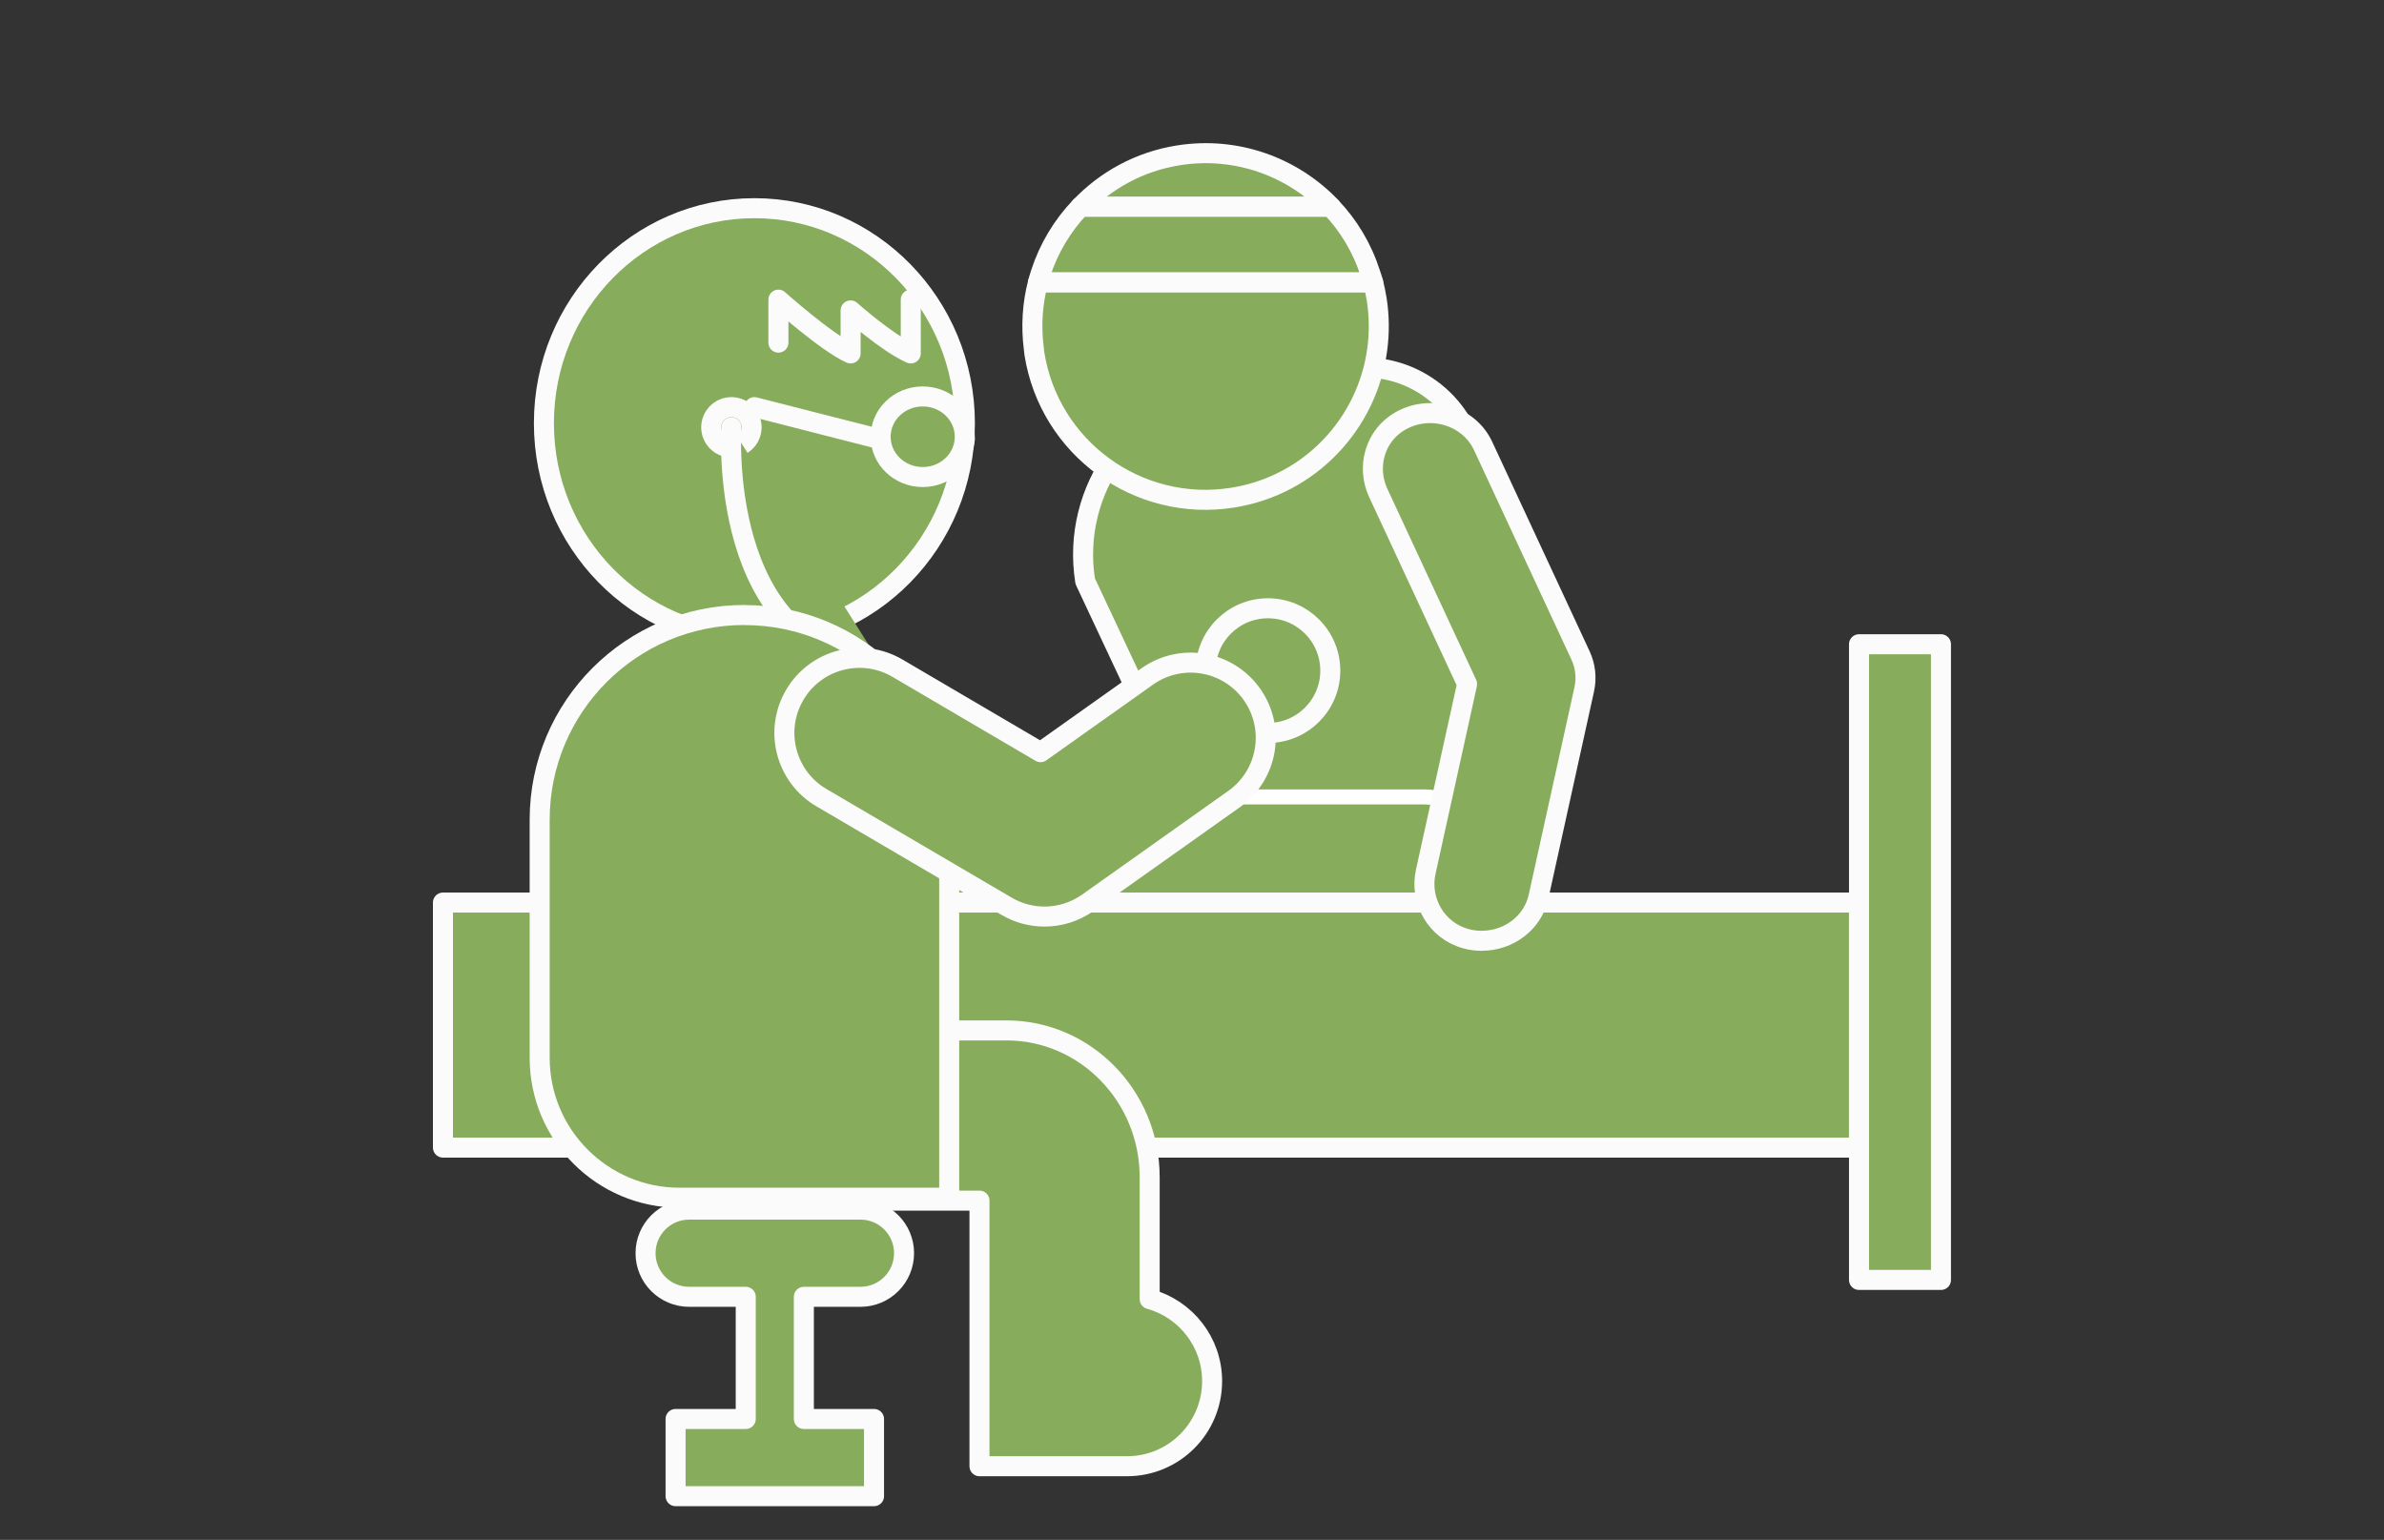
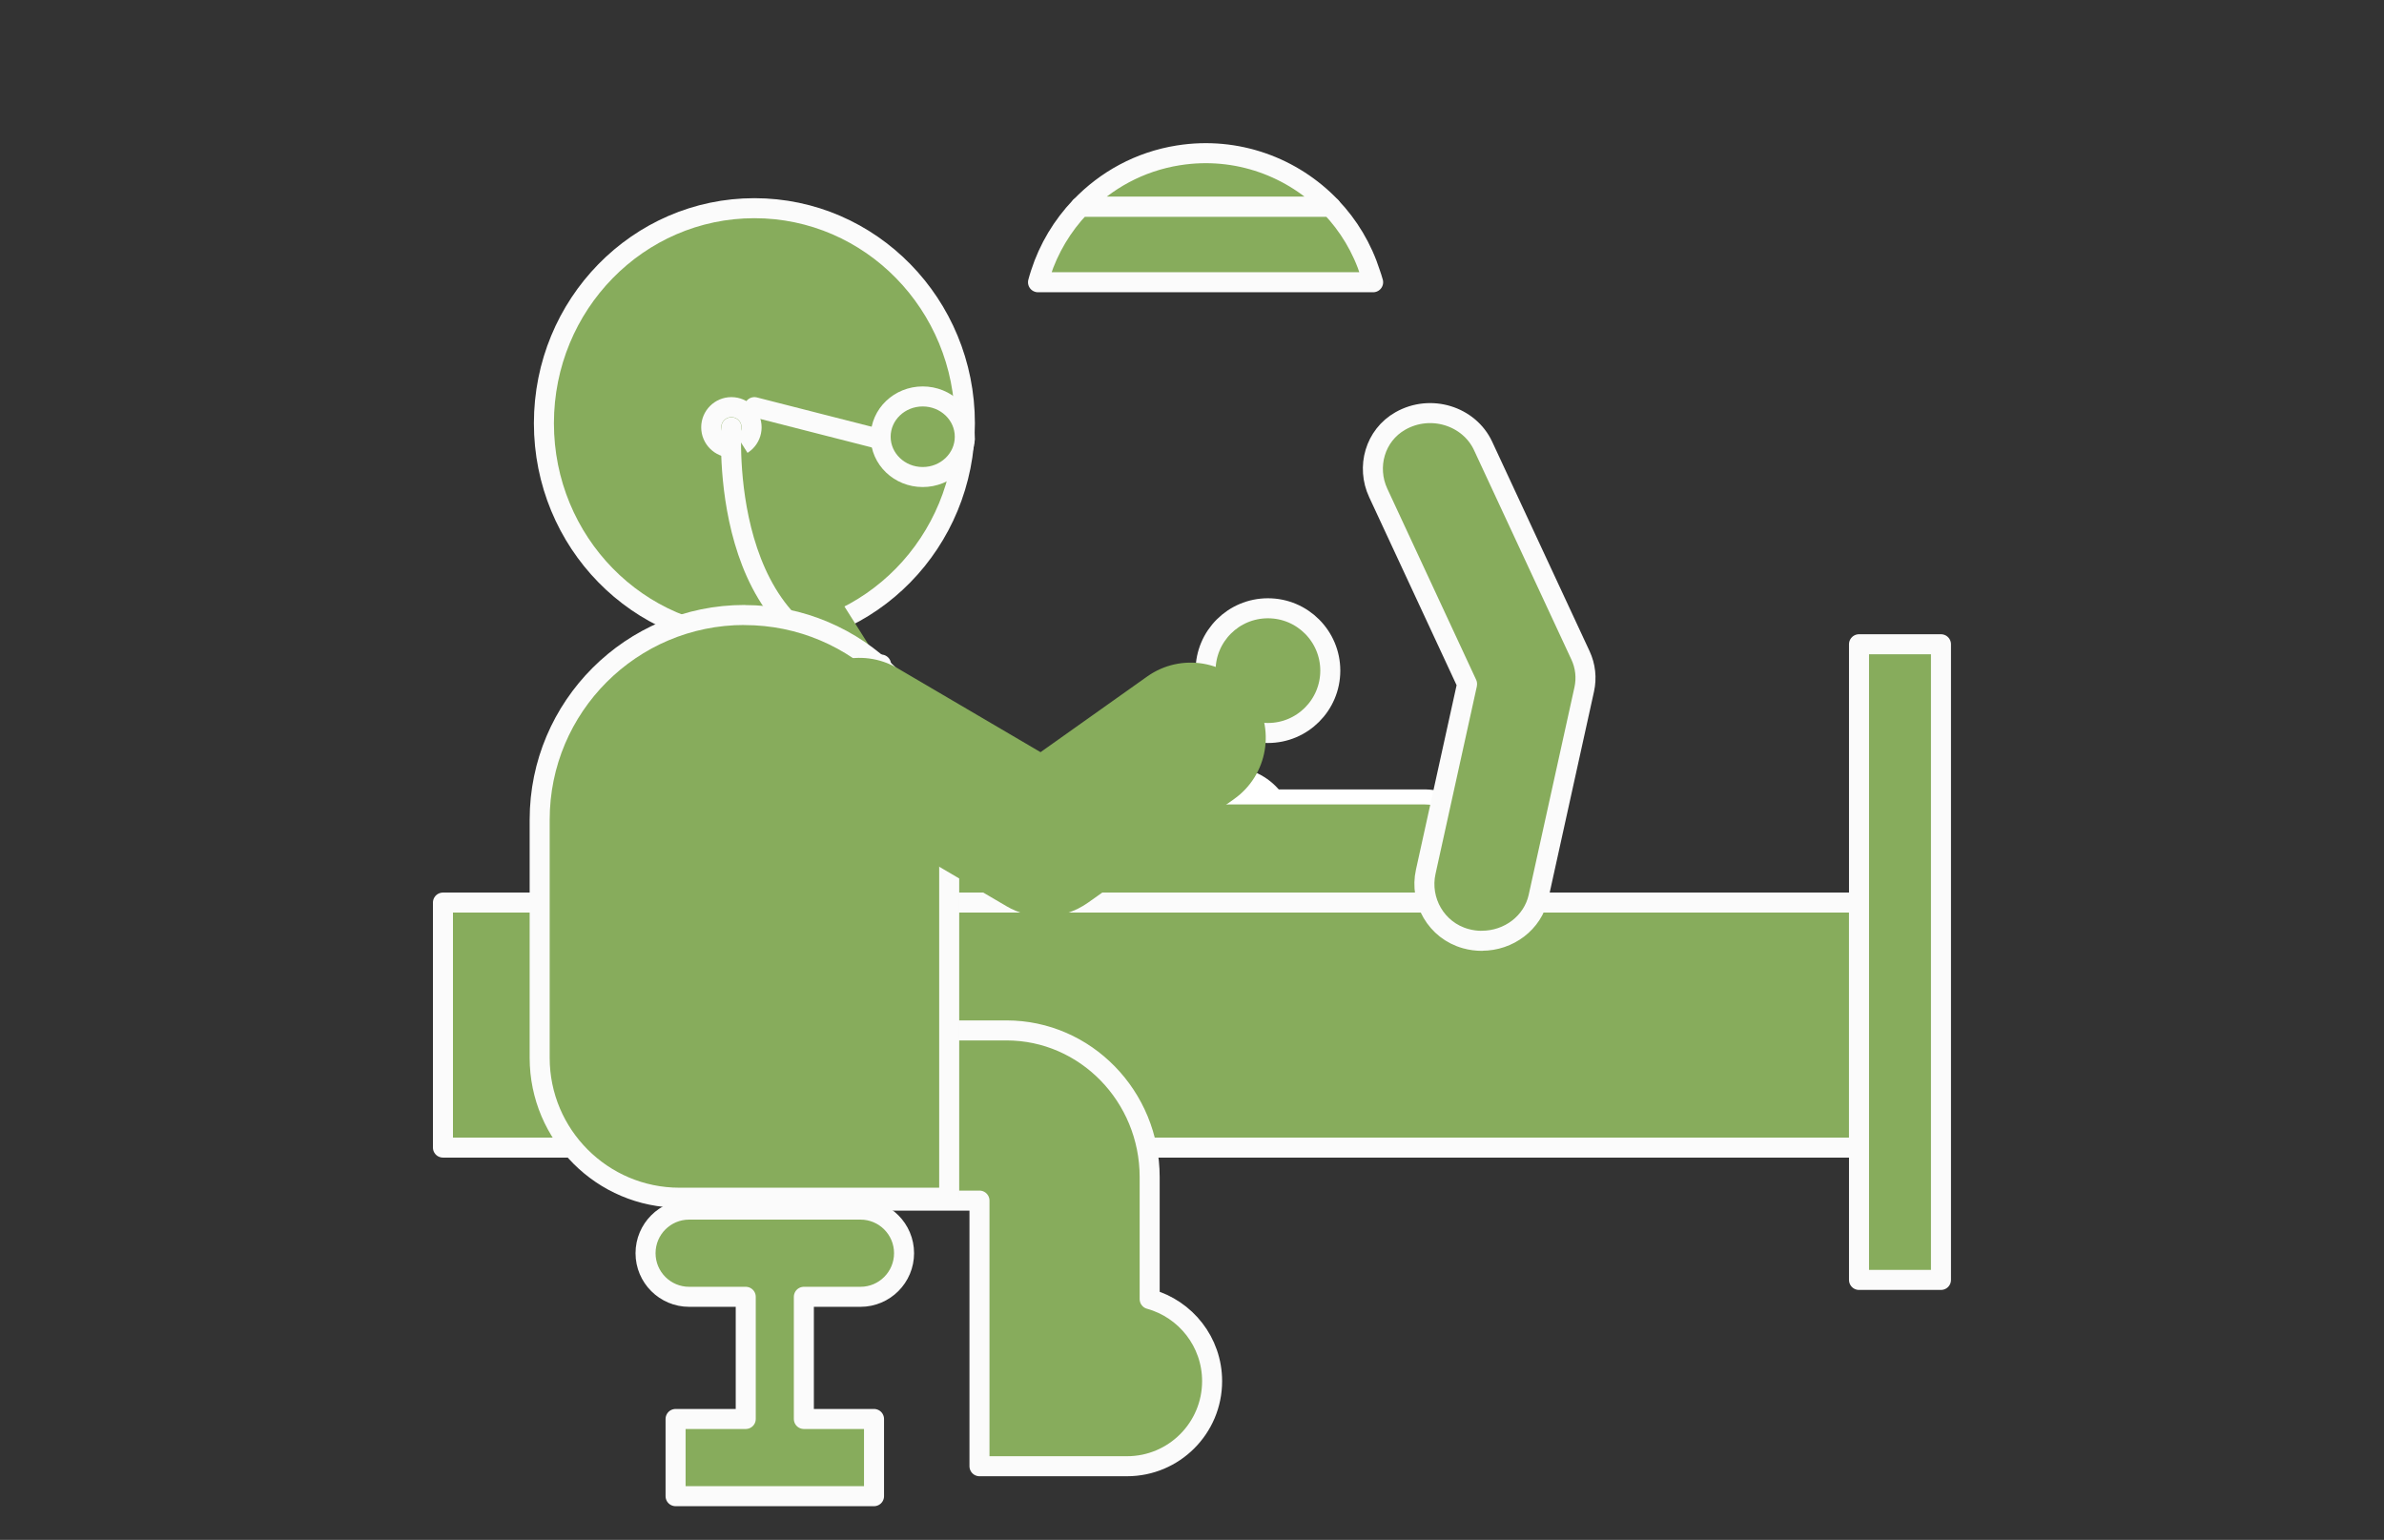
<svg xmlns="http://www.w3.org/2000/svg" id="_レイヤー_2" viewBox="0 0 281 181.51">
  <rect x="0" y="0" width="281" height="181.51" fill="#333333" stroke="none" />
  <defs>
    <style>.cls-1,.cls-2{fill:none;}.cls-1,.cls-3{stroke-width:0px;}.cls-4,.cls-2{stroke:#fbfbfb;stroke-width:2.36px;}.cls-4,.cls-2,.cls-5{stroke-linecap:round;stroke-linejoin:round;}.cls-4,.cls-5,.cls-3{fill:#87ac5c;}.cls-5{stroke:#fff;stroke-width:15.34px;}</style>
  </defs>
  <g id="_デザイン">
    <path class="cls-5" d="M104.25,113.41c1.53-.85,16.3-12.69,16.3-12.69l24.39-2.63" />
-     <path class="cls-3" d="M104.25,119.31c-2.08,0-4.09-1.1-5.17-3.04-1.55-2.8-.58-6.33,2.17-7.94,1.35-.89,8.95-6.88,15.6-12.21.88-.7,1.94-1.14,3.06-1.26l24.39-2.63c3.23-.35,6.15,1.99,6.5,5.23.35,3.24-1.99,6.15-5.23,6.5l-22.67,2.44c-9.23,7.38-14.53,11.48-15.78,12.17-.91.5-1.89.74-2.85.74ZM101.39,108.25s-.06.03-.1.05c.03-.02.06-.04.1-.05Z" />
-     <path class="cls-4" d="M169.35,107.84l-14.39-3.33c-7.35,1.16-14.25-3.85-15.41-11.2l-11.64-24.81c-1.72-10.85,5.68-21.04,16.53-22.75l14.34-2.27c7.22-1.14,14.01,3.79,15.15,11.01l6.12,38.62c1.11,7.02-3.68,13.62-10.7,14.73Z" />
+     <path class="cls-3" d="M104.25,119.31c-2.08,0-4.09-1.1-5.17-3.04-1.55-2.8-.58-6.33,2.17-7.94,1.35-.89,8.95-6.88,15.6-12.21.88-.7,1.94-1.14,3.06-1.26c3.23-.35,6.15,1.99,6.5,5.23.35,3.24-1.99,6.15-5.23,6.5l-22.67,2.44c-9.23,7.38-14.53,11.48-15.78,12.17-.91.5-1.89.74-2.85.74ZM101.39,108.25s-.06.03-.1.05c.03-.02.06-.04.1-.05Z" />
    <path class="cls-5" d="M124.22,113.41c1.33-1.15,20.72-12.69,20.72-12.69h22.95" />
    <path class="cls-3" d="M124.22,119.31c-1.66,0-3.3-.69-4.47-2.04-2.13-2.47-1.86-6.19.61-8.32.43-.37,1.72-1.49,21.56-13.3.91-.54,1.96-.83,3.02-.83h22.95c3.26,0,5.9,2.64,5.9,5.9s-2.64,5.9-5.9,5.9h-21.32c-8.38,5-17.26,10.39-18.64,11.38-1.09.88-2.4,1.31-3.7,1.31ZM128.07,117.87s-.07.06-.11.09c.04-.04.08-.07.11-.09Z" />
    <path class="cls-4" d="M138.9,18.31c-4.6.73-8.57,2.95-11.55,6.07h29.52c-4.47-4.68-11.09-7.16-17.96-6.07Z" />
-     <path class="cls-4" d="M162.27,35.29c-.11-.68-.25-1.36-.42-2.01h-39.5c-.66,2.49-.84,5.15-.49,7.85.02.18.03.37.06.55,1.76,11.14,12.23,18.75,23.37,16.98,9.16-1.45,15.91-8.78,17.05-17.53.25-1.9.24-3.86-.07-5.84Z" />
    <path class="cls-4" d="M161.52,32.23c-.96-3-2.57-5.67-4.66-7.85h-29.52c-2.12,2.22-3.73,4.9-4.68,7.85-.11.35-.22.69-.31,1.04h39.5c-.09-.36-.22-.7-.33-1.04Z" />
    <rect class="cls-4" x="52.22" y="106.38" width="166.91" height="28.88" transform="translate(271.34 241.65) rotate(-180)" />
    <rect class="cls-4" x="219.13" y="75.94" width="9.66" height="74.93" transform="translate(447.91 226.81) rotate(-180)" />
    <path class="cls-4" d="M105.3,131.49h13.34c3.78,0,6.84,3.25,6.84,7.26v24.05h7.36" />
    <path class="cls-4" d="M132.84,172.83h-17.39v-31.31h-10.15c-5.54,0-10.03-4.49-10.03-10.03s4.49-10.03,10.03-10.03h13.34c9.3,0,16.87,7.76,16.87,17.29v14.38c4.24,1.17,7.36,5.06,7.36,9.67,0,5.54-4.49,10.03-10.03,10.03Z" />
    <circle class="cls-4" cx="149.45" cy="79.05" r="7.35" />
    <ellipse class="cls-4" cx="88.92" cy="49.89" rx="24.81" ry="25.35" />
-     <path class="cls-4" d="M91.75,40.39v-5.07s5.67,5.07,8.51,6.34v-5.07s4.25,3.8,7.09,5.07v-6.34" />
    <polyline class="cls-4" points="113.72 51.79 103.8 51.79 88.92 47.99" />
    <ellipse class="cls-4" cx="108.76" cy="51.48" rx="4.96" ry="4.75" />
    <circle class="cls-4" cx="86.21" cy="50.37" r="2.38" />
    <path class="cls-4" d="M86.21,50.37s-1.82,26.29,17.64,27.96" />
    <path class="cls-4" d="M87.75,72.5h0c13.32,0,24.13,10.81,24.13,24.13v44.55h-31.78c-9.1,0-16.49-7.39-16.49-16.49v-28.07c0-13.32,10.81-24.13,24.13-24.13Z" />
    <path class="cls-3" d="M123.12,108.04c-1.54,0-3.09-.4-4.48-1.22l-21.81-12.79c-4.22-2.47-5.63-7.9-3.16-12.11,2.47-4.22,7.9-5.63,12.11-3.16l16.87,9.9,12.57-8.92c3.99-2.83,9.51-1.89,12.34,2.1,2.83,3.99,1.89,9.51-2.09,12.34l-17.24,12.23c-1.53,1.08-3.32,1.63-5.12,1.63Z" />
-     <path class="cls-2" d="M123.12,108.04c-1.54,0-3.09-.4-4.48-1.22l-21.81-12.79c-4.22-2.47-5.63-7.9-3.16-12.11,2.47-4.22,7.9-5.63,12.11-3.16l16.87,9.9,12.57-8.92c3.99-2.83,9.51-1.89,12.34,2.1,2.83,3.99,1.89,9.51-2.09,12.34l-17.24,12.23c-1.53,1.08-3.32,1.63-5.12,1.63Z" />
    <path class="cls-4" d="M106.56,147.72h0c0-2.84-2.3-5.14-5.14-5.14h-20.19c-2.84,0-5.14,2.3-5.14,5.14h0c0,2.84,2.3,5.14,5.14,5.14h6.67v14.4h-8.27v9.1h23.39v-9.1h-8.27v-14.4h6.67c2.84,0,5.14-2.3,5.14-5.14Z" />
    <path class="cls-4" d="M176.26,108.3l6.06-28.8s0-.03,0-.05l-12.91-29.09" />
    <path class="cls-4" d="M174.67,110.9c-.63,0-1.27-.08-1.91-.26-3.48-.96-5.46-4.49-4.71-7.88l4.87-22.1s0-.03,0-.04l-10.47-22.52c-1.42-3.05-.4-6.77,2.61-8.48,3.58-2.03,8.11-.58,9.75,2.94l11.48,24.69c.59,1.26.74,2.67.44,4.02l-5.39,24.45c-.68,3.07-3.51,5.17-6.67,5.17Z" />
-     <rect class="cls-1" y="0" width="281" height="181.51" />
  </g>
</svg>